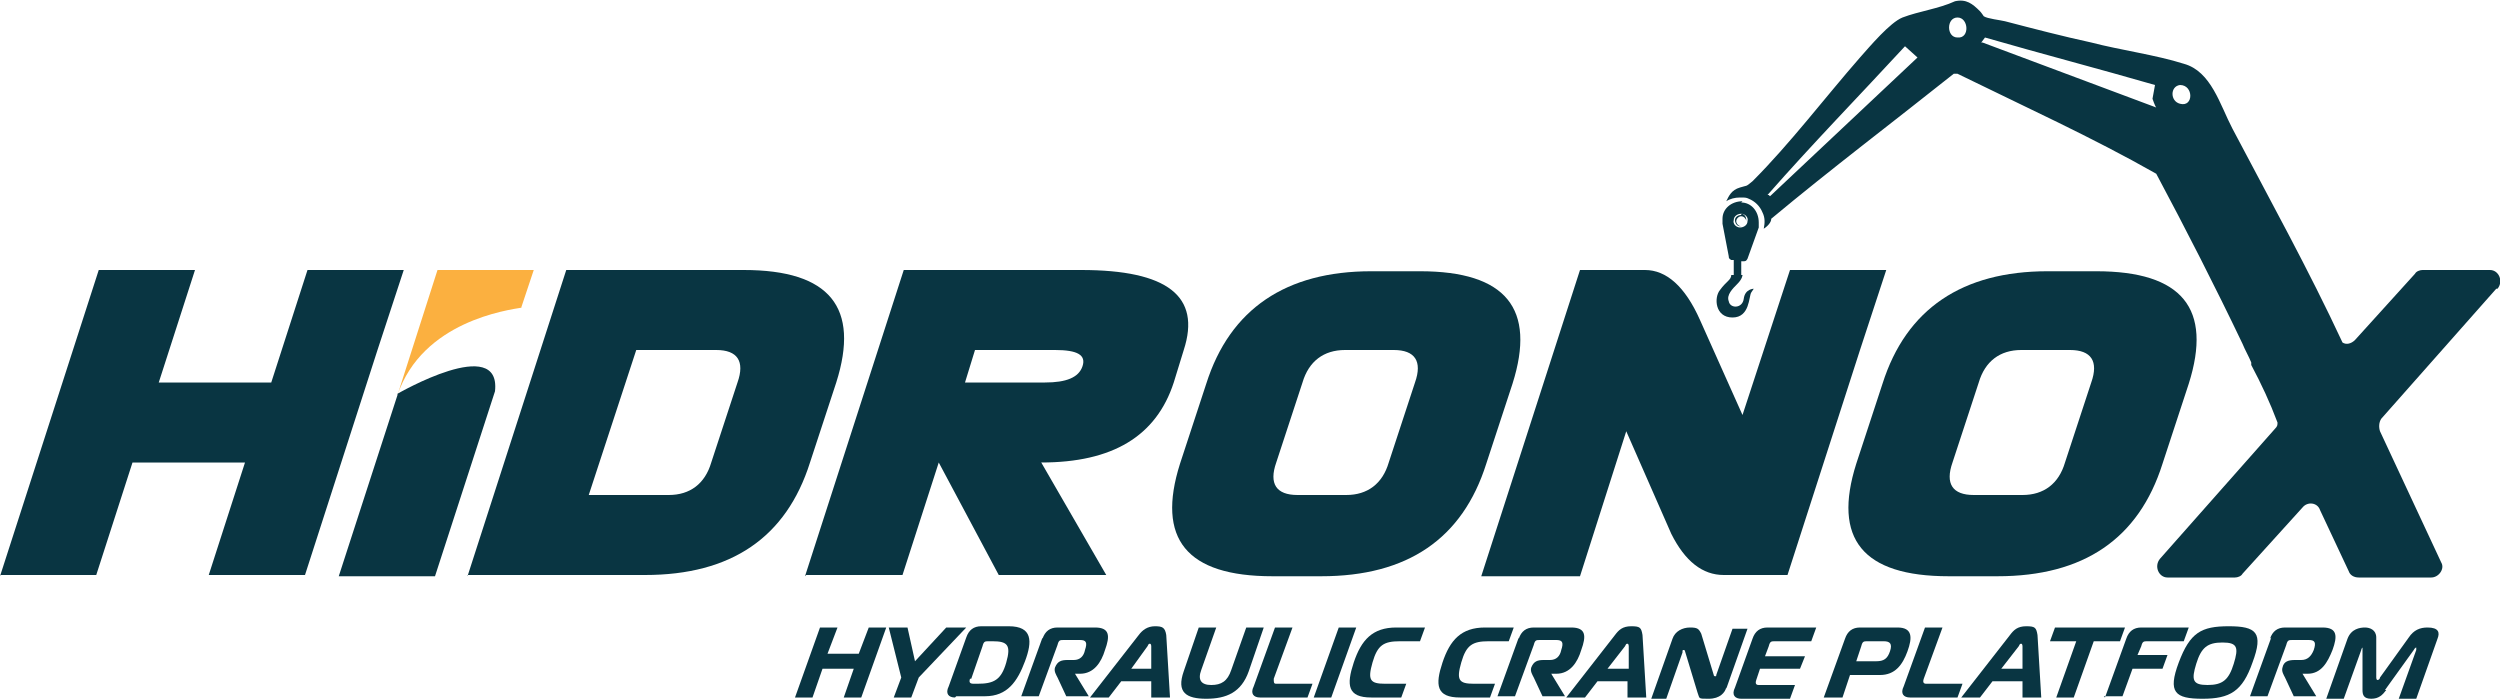
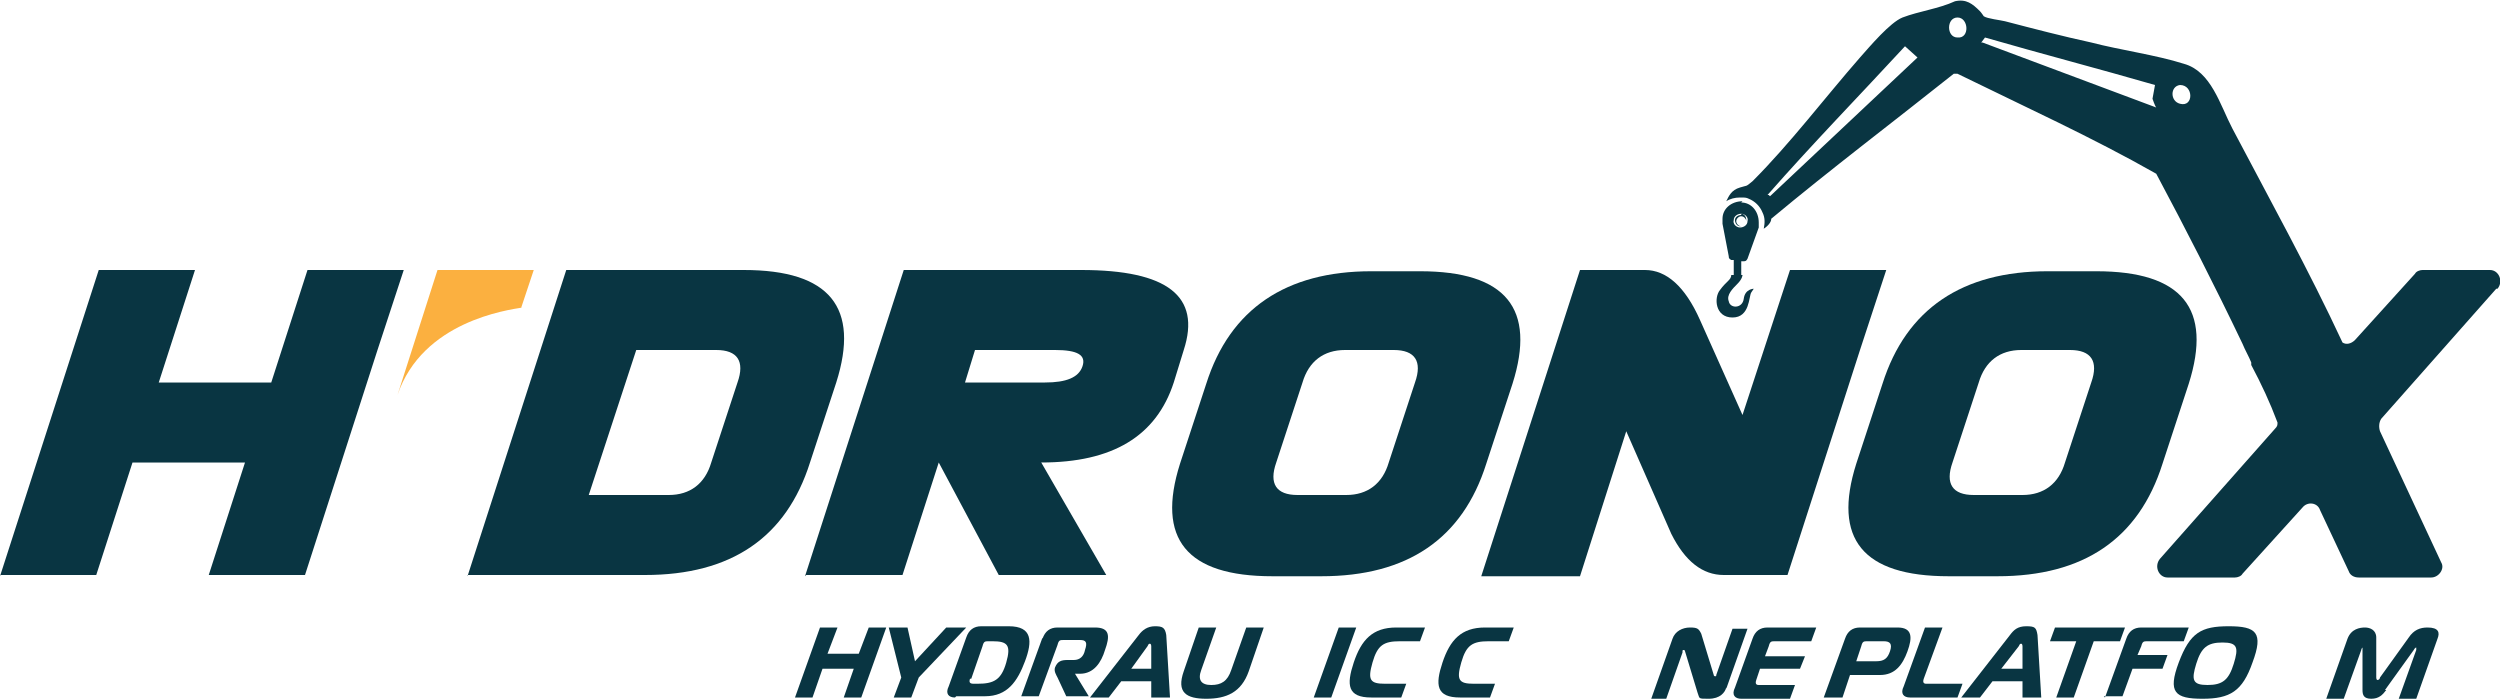
<svg xmlns="http://www.w3.org/2000/svg" id="Layer_1" version="1.1" viewBox="0 0 200 55.9">
  <defs>
    <style>
      .st0 {
        fill: #093542;
      }

      .st1 {
        fill: #fbb040;
      }
    </style>
  </defs>
  <path class="st0" d="M0,46.1l7.9-24.5h7.7l-2.9,9h9l2.9-9h7.7l-2.1,6.4-5.8,18h-7.7l2.9-9h-9l-2.9,9H0Z" />
  <path class="st0" d="M37.4,46.1l7.9-24.5h14.2c6.9,0,9.3,3,7.4,9l-2.1,6.4c-1.9,6-6.3,9-13.2,9h-14.2ZM50.9,28l-3.8,11.6h6.4c1.7,0,2.9-.9,3.4-2.6l2.1-6.4c.6-1.7,0-2.6-1.7-2.6h-6.4,0Z" />
  <path class="st0" d="M64.4,46.1l7.9-24.5h14.2c6.9,0,9.6,2.1,8.2,6.4l-.8,2.6c-1.4,4.3-4.9,6.4-10.6,6.4l5.2,9h-8.6l-4.8-9-2.9,9h-7.7,0ZM78,28l-.8,2.6h6.4c1.7,0,2.7-.4,3-1.3.3-.9-.4-1.3-2.2-1.3h-6.4Z" />
  <path class="st0" d="M101.8,46.1c-6.9,0-9.3-3-7.4-9l2.1-6.4c1.9-6,6.4-9,13.2-9h3.9c6.9,0,9.3,3,7.4,9l-2.1,6.4c-1.9,6-6.3,9-13.2,9h-3.9ZM107.6,28c-1.7,0-2.9.9-3.4,2.6l-2.1,6.4c-.6,1.7,0,2.6,1.7,2.6h3.9c1.7,0,2.9-.9,3.4-2.6l2.1-6.4c.6-1.7,0-2.6-1.7-2.6h-3.9Z" />
  <path class="st0" d="M118.5,46.1l7.9-24.5h5.2c1.7,0,3.2,1.3,4.4,4l3.4,7.6,3.8-11.6h7.7l-2.1,6.4-5.8,18h-5.1c-1.7,0-3.1-1.1-4.2-3.3l-3.6-8.2-3.7,11.6s-7.7,0-7.7,0Z" />
  <path class="st0" d="M155.9,46.1c-6.9,0-9.3-3-7.4-9l2.1-6.4c1.9-6,6.4-9,13.2-9h3.9c6.9,0,9.3,3,7.4,9l-2.1,6.4c-1.9,6-6.3,9-13.2,9h-3.9ZM161.7,28c-1.7,0-2.9.9-3.4,2.6l-2.1,6.4c-.6,1.7,0,2.6,1.7,2.6h3.9c1.7,0,2.9-.9,3.4-2.6l2.1-6.4c.6-1.7,0-2.6-1.7-2.6h-3.9Z" />
  <path class="st1" d="M41.7,24.6l1-3h-7.7l-3.2,10c2-5.9,8.8-6.8,10-7h0Z" />
-   <path class="st0" d="M31.8,31.6l-4.7,14.5h7.7l4.8-14.8c.5-4.6-7.8.2-7.8.2Z" />
  <path class="st0" d="M68.9,55.8h-1.4l.8-2.3h-2.5l-.8,2.3h-1.4l2-5.6h1.4l-.8,2.1h2.5l.8-2.1h1.4l-2,5.6Z" />
  <path class="st0" d="M75.8,50.2h1.5l-3.8,4-.6,1.6h-1.4l.6-1.6-1-4h1.5l.6,2.7,2.5-2.7Z" />
  <path class="st0" d="M76.4,55.8c-.5,0-.8-.3-.5-.9l1.4-3.9c.2-.6.6-.9,1.2-.9h2.2c1.9,0,1.9,1.2,1.3,2.8-.6,1.6-1.4,2.8-3.2,2.8,0,0-2.3,0-2.3,0ZM77.6,54.3c-.1.3,0,.4.3.4h.3c1.3,0,1.9-.3,2.3-1.7s.1-1.7-1.1-1.7h-.3c-.3,0-.4,0-.5.4l-.9,2.6h0Z" />
  <path class="st0" d="M83.4,51.1c.2-.6.6-.9,1.2-.9h3c1.2,0,1.2.7.8,1.8-.3,1-.9,1.9-2,1.9h-.4s1.1,1.8,1.1,1.8h-1.8l-.7-1.5c-.1-.2-.3-.5-.2-.8h0c.2-.5.5-.6,1-.6h.5c.5,0,.8-.3.9-.8.2-.6.1-.8-.4-.8h-1.3c-.3,0-.4,0-.5.4l-1.5,4.1h-1.4s1.7-4.7,1.7-4.7Z" />
  <path class="st0" d="M91.1,50.8c.3-.4.7-.7,1.3-.7s.8.1.9.7l.3,5h-1.5v-1.3h-2.4l-1,1.3h-1.5l3.9-5h0ZM90.4,53.5h1.7v-1.8c0,0,0-.2-.1-.2s-.1,0-.2.2l-1.3,1.8h0Z" />
  <path class="st0" d="M98.5,53.6l1.2-3.4h1.4l-1.2,3.5c-.6,1.7-1.8,2.2-3.4,2.2s-2.4-.5-1.8-2.2l1.2-3.5h1.4l-1.2,3.4c-.3.8,0,1.2.8,1.2s1.3-.3,1.6-1.2h0Z" />
-   <path class="st0" d="M100.8,55.8c-.5,0-.8-.3-.5-.9l1.7-4.7h1.4l-1.5,4.1c0,.3,0,.4.2.4h2.9l-.4,1.1s-3.8,0-3.8,0Z" />
  <path class="st0" d="M105.1,55.8l2-5.6h1.4l-2,5.6h-1.4Z" />
  <path class="st0" d="M109.7,55.8c-1.9,0-2-1-1.4-2.8s1.5-2.8,3.4-2.8h2.3l-.4,1.1h-1.6c-1.3,0-1.8.3-2.2,1.7s-.2,1.7,1,1.7h1.7l-.4,1.1h-2.4Z" />
  <path class="st0" d="M116.8,55.8c-1.9,0-2-1-1.4-2.8s1.5-2.8,3.4-2.8h2.3l-.4,1.1h-1.6c-1.3,0-1.8.3-2.2,1.7s-.2,1.7,1,1.7h1.7l-.4,1.1h-2.4Z" />
-   <path class="st0" d="M121.5,51.1c.2-.6.6-.9,1.2-.9h3c1.2,0,1.2.7.8,1.8-.3,1-.9,1.9-2,1.9h-.4s1.1,1.8,1.1,1.8h-1.8l-.7-1.5c-.1-.2-.3-.5-.2-.8h0c.2-.5.5-.6,1-.6h.5c.5,0,.8-.3.9-.8.2-.6.1-.8-.4-.8h-1.3c-.3,0-.4,0-.5.4l-1.5,4.1h-1.4l1.7-4.7h0Z" />
-   <path class="st0" d="M129.2,50.8c.3-.4.6-.7,1.3-.7s.8.1.9.7l.3,5h-1.5v-1.3h-2.4l-1,1.3h-1.5l3.9-5h0ZM128.6,53.5h1.7v-1.8c0,0,0-.2-.1-.2s-.1,0-.2.2l-1.4,1.8h0Z" />
  <path class="st0" d="M138.1,55c-.1.4-.5.9-1.4.9s-.7,0-.9-.5l-1-3.3c0,0,0-.1-.1-.1s-.1,0-.1.2l-1.3,3.7h-1.2l1.7-4.8c.2-.6.8-.9,1.4-.9s.7.1.9.5l1,3.3c0,0,0,.1.1.1s.1,0,.1-.1l1.3-3.7h1.2l-1.7,4.8h0Z" />
  <path class="st0" d="M144.9,51.3h-2.9c-.3,0-.4,0-.5.4l-.3.8h3.2l-.4,1h-3.2l-.3.9c-.1.3,0,.4.2.4h2.9l-.4,1.1h-3.9c-.5,0-.8-.3-.5-.9l1.4-3.9c.2-.6.6-.9,1.2-.9h3.9l-.4,1.1h0Z" />
  <path class="st0" d="M145.9,55.8l1.7-4.7c.2-.6.6-.9,1.2-.9h3c1.2,0,1.2.8.8,1.9-.4,1.1-1,1.9-2.2,1.9h-2.4l-.6,1.8h-1.4ZM150.1,52.9c.6,0,.9-.2,1.1-.8.2-.6,0-.8-.5-.8h-1.3c-.3,0-.4,0-.5.4l-.4,1.2h1.6,0Z" />
  <path class="st0" d="M152.8,55.8c-.5,0-.8-.3-.5-.9l1.7-4.7h1.4l-1.5,4.1c-.1.3,0,.4.2.4h2.9l-.4,1.1h-3.9Z" />
  <path class="st0" d="M160.8,50.8c.3-.4.6-.7,1.3-.7s.8.1.9.7l.3,5h-1.5v-1.3h-2.4l-1,1.3h-1.5l3.9-5h0ZM160.1,53.5h1.7v-1.8c0,0,0-.2-.1-.2s-.1,0-.2.2l-1.4,1.8h0Z" />
  <path class="st0" d="M164.5,55.8l1.6-4.5h-2.1l.4-1.1h5.6l-.4,1.1h-2.1l-1.6,4.5h-1.4Z" />
  <path class="st0" d="M168.4,55.8l1.7-4.7c.2-.6.6-.9,1.2-.9h3.8l-.4,1.1h-2.9c-.3,0-.4,0-.5.4l-.3.7h2.4l-.4,1.1h-2.4l-.8,2.2h-1.5Z" />
  <path class="st0" d="M180.2,53c-.8,2.3-1.8,2.9-4,2.9s-2.8-.5-1.9-2.9,1.8-2.9,4-2.9,2.8.5,1.9,2.9ZM176.6,54.8c1.2,0,1.7-.4,2.1-1.7s.3-1.7-.9-1.7-1.7.4-2.1,1.7-.3,1.7.9,1.7Z" />
-   <path class="st0" d="M181.6,51.1c.2-.6.6-.9,1.2-.9h3c1.2,0,1.2.7.8,1.8-.4,1-.9,1.9-2,1.9h-.4s1.1,1.8,1.1,1.8h-1.8l-.7-1.5c-.1-.2-.3-.5-.2-.8h0c.1-.5.5-.6,1-.6h.5c.5,0,.8-.3,1-.8.2-.6.1-.8-.4-.8h-1.3c-.3,0-.4,0-.5.4l-1.5,4.1h-1.4l1.7-4.7h0Z" />
  <path class="st0" d="M190.9,55.2c-.3.4-.6.7-1.2.7s-.7-.3-.7-.7v-3.2c0,0,0-.2,0-.2,0,0-.1.1-.1.2l-1.4,3.9h-1.4l1.7-4.8c.3-.8,1-.9,1.4-.9s.9.2.9.8v3.2c0,0,0,.2.1.2s.2-.1.2-.2l2.3-3.2c.4-.6.9-.8,1.5-.8.9,0,1,.4.8.9l-1.7,4.8h-1.4l1.4-3.9c0-.1,0-.2,0-.2s-.1,0-.2.2l-2.3,3.2Z" />
  <path class="st0" d="M199.8,23.1c.5-.6.1-1.5-.6-1.5h-5.4c-.2,0-.5.1-.6.3l-4.8,5.3c-.3.3-.7.4-1,.2-2.7-5.8-5.8-11.4-8.8-17.1-1-1.9-1.7-4.6-3.9-5.2-2.2-.7-5.1-1.1-7.4-1.7-2.3-.5-4.6-1.1-6.9-1.7-.4-.1-1.4-.2-1.7-.4,0,0-.2-.3-.3-.4-.6-.6-1.1-1-2-.8-1.3.6-2.9.8-4.2,1.3-1,.4-2.6,2.3-3.4,3.2-2.8,3.2-5.6,6.9-8.6,9.9-.6.5-.4.3-1,.5-.7.2-.9.7-1.1,1.1.3-.2.7-.3,1.1-.3s.5,0,.7.1c.5.2.9.6,1.1,1.1.2.4.2.8.1,1.3.3-.2.6-.5.6-.8,4.8-4,9.7-7.7,14.6-11.6h.3c5.3,2.6,10.8,5.1,15.9,8,2.4,4.5,4.7,9,6.9,13.6.2.5.5,1,.7,1.5v.2c.8,1.5,1.5,3,2.1,4.6,0,.2,0,.3-.2.5l-9.2,10.4c-.5.6-.1,1.5.6,1.5h5.4c.2,0,.5-.1.6-.3l4.8-5.3c.4-.5,1.2-.4,1.4.2l2.3,4.9c.1.3.4.5.8.5h5.8c.6,0,1.1-.7.8-1.2l-4.9-10.5c-.1-.3-.1-.7.1-1l9.2-10.4h0ZM141.5,15.6h-.1c3.6-4.1,7.4-8,11-11.9l1,.9-11.8,11.1h0ZM156.6,3c-.9,0-.9-1.6,0-1.6s1,1.7,0,1.6ZM158.5,3.4l.3-.4c4.5,1.3,9.1,2.5,13.6,3.8l-.2,1.1c0,0,.2.6.3.7l-13.9-5.2h0ZM174.4,8.3c-.8-.2-.8-1.4,0-1.5,1.1,0,1.1,1.8,0,1.5Z" />
  <path class="st0" d="M139.4,16.1c-.9,0-1.6.6-1.6,1.4,0,.1,0,.3,0,.4h0l.5,2.6c0,.1,0,.2.2.3h.2v.4h0s0,0,0,0v.5s0,0,0,0h0v.3h-.2c0,.4-.4.5-.9,1.2-.5.6-.4,2.2,1,2.2s1.3-1.7,1.5-2,.2-.3.2-.3c0,0-.7,0-.8.8s-1.1.8-1.2.2c-.2-.5.3-1,.7-1.4.4-.4.4-.7.4-.7h-.1s0-.3,0-.3h0s0,0,0,0v-.5s0,0,0,0h0v-.3h.2c.1,0,.2,0,.3-.2l.9-2.5c0-.1,0-.3,0-.4,0-.9-.6-1.6-1.4-1.6h0ZM139.2,18.2c-.3,0-.6-.3-.5-.6,0-.3.3-.5.6-.5.3,0,.6.3.5.6,0,.3-.3.5-.6.5Z" />
  <path class="st0" d="M139.3,17.2c-.3,0-.5.2-.5.4,0,.3.2.5.4.5.1,0,.2,0,.3,0,0,0-.2,0-.2,0-.2,0-.4-.2-.4-.4,0-.2.2-.4.4-.4.2,0,.4.2.4.4,0,0,0,0,0,0,0,0,0,0,0-.1,0-.3-.2-.5-.4-.5h0Z" />
</svg>